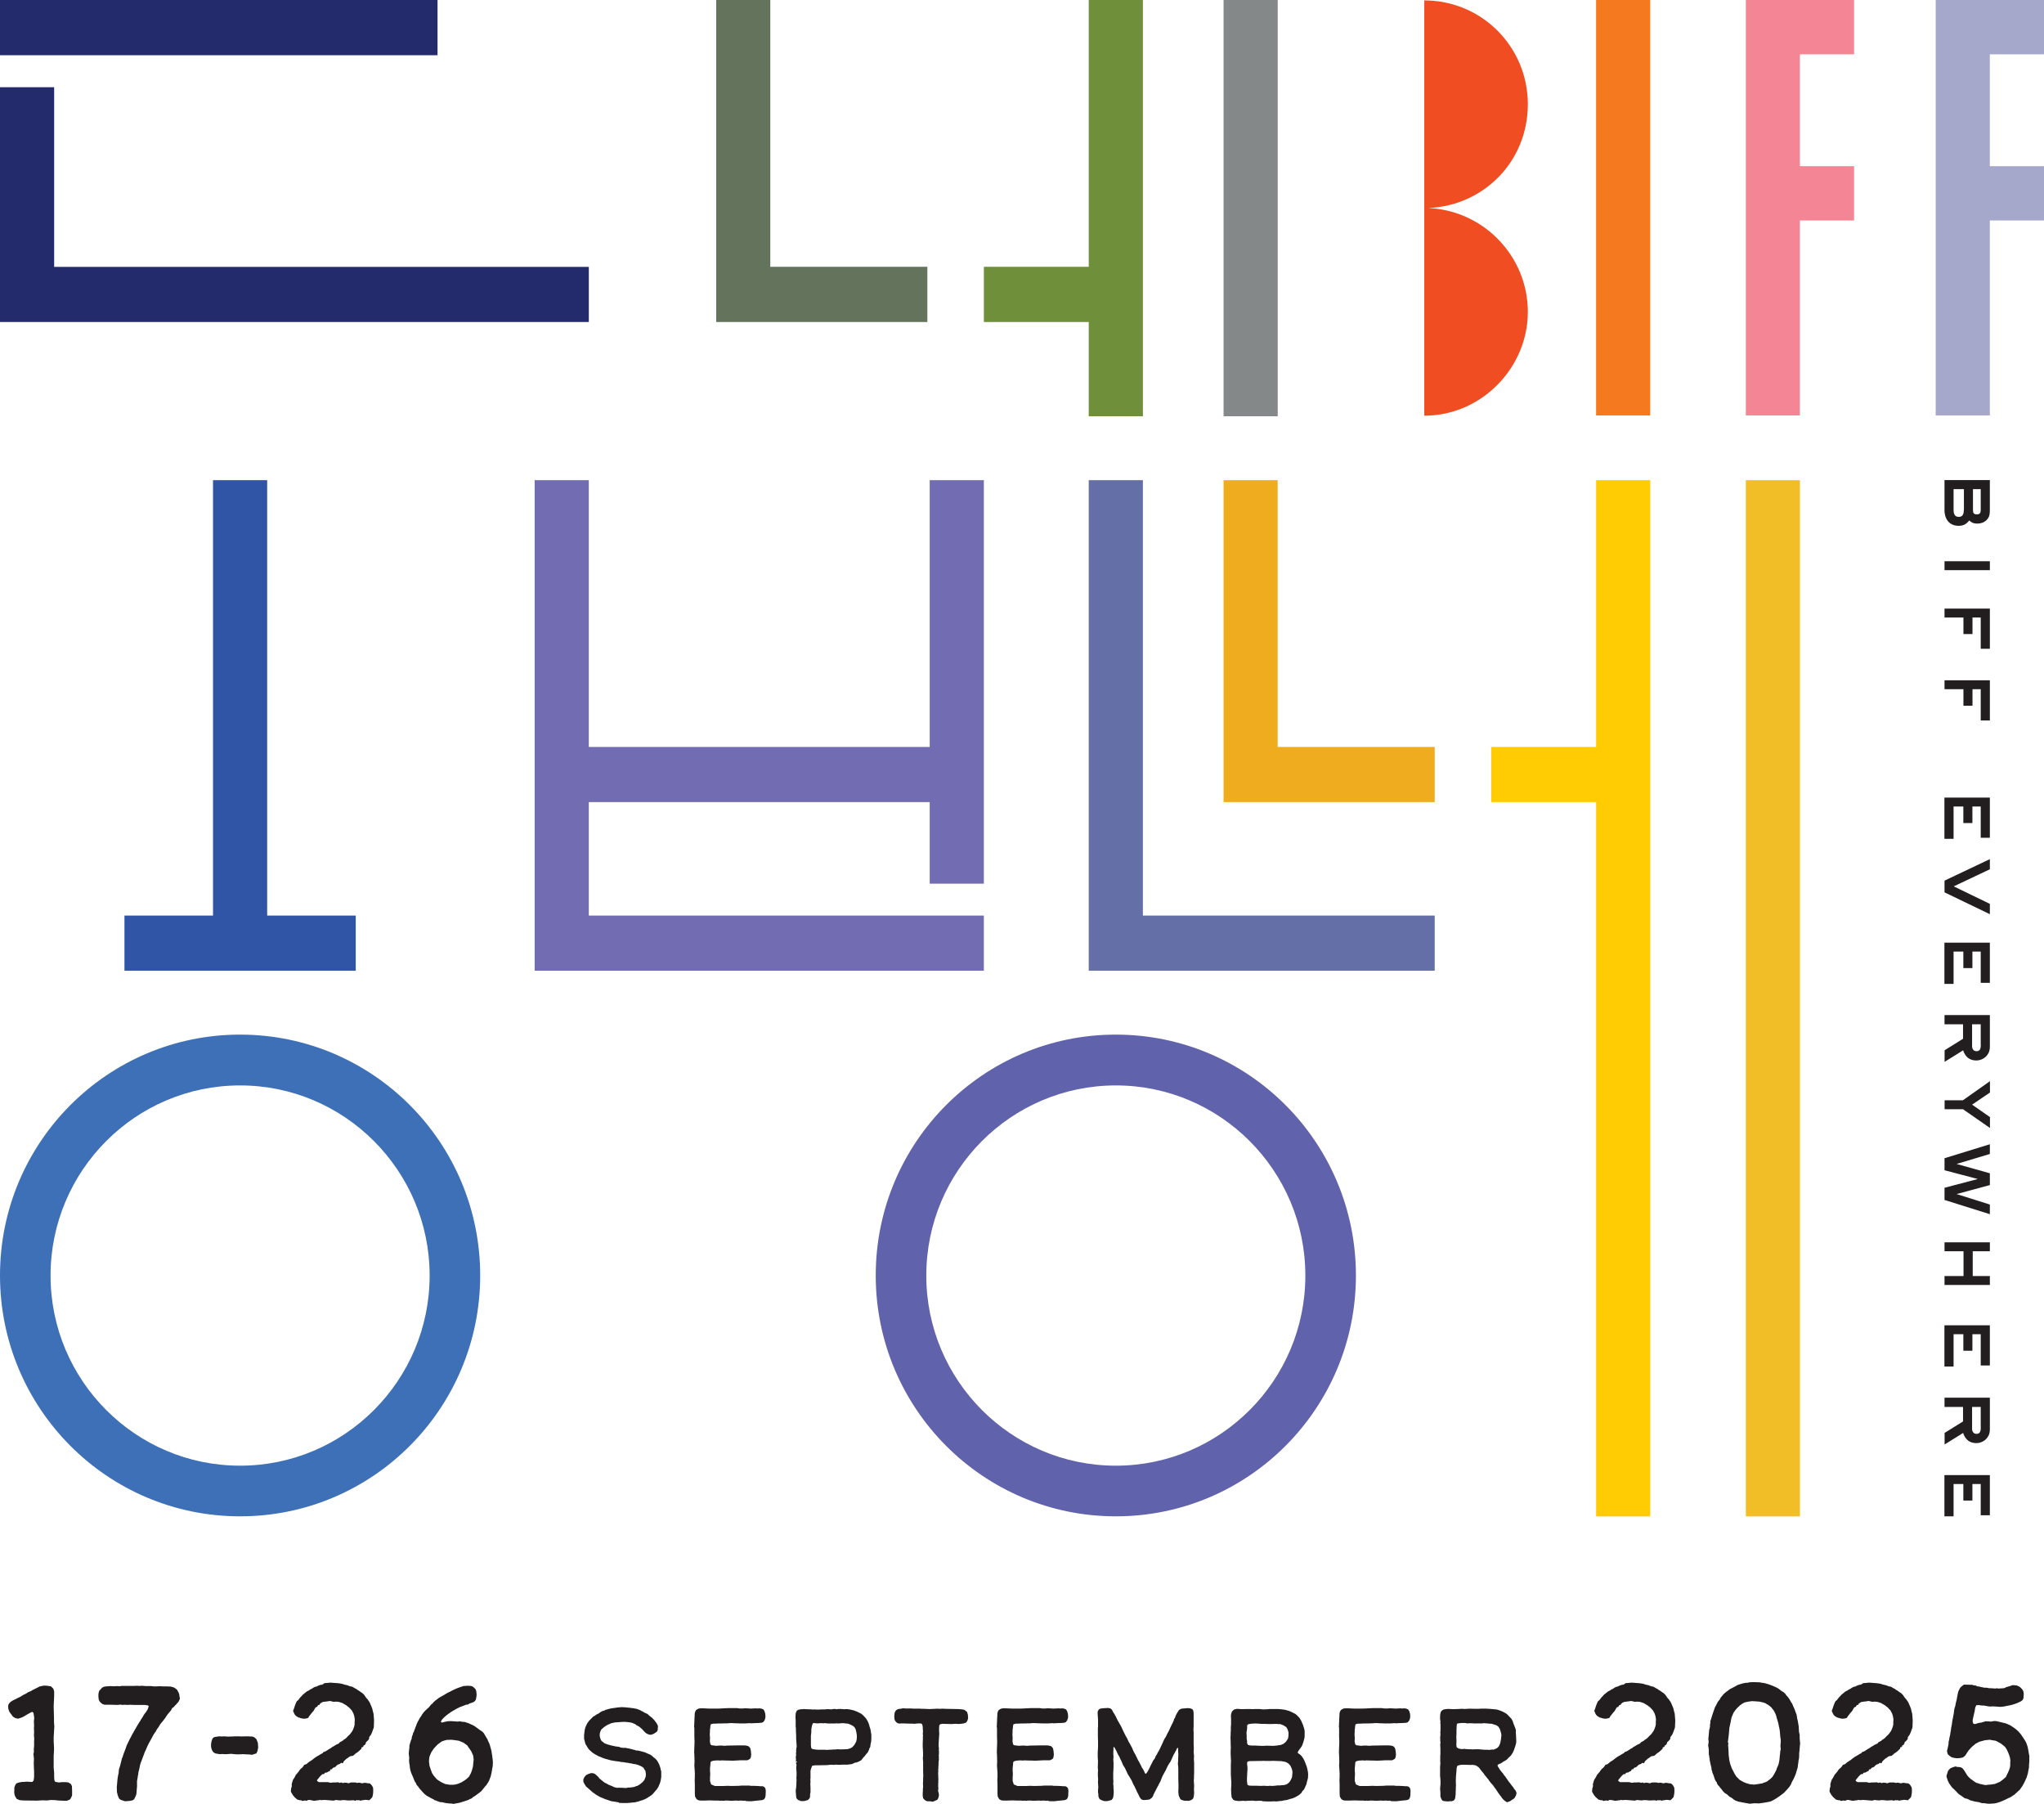
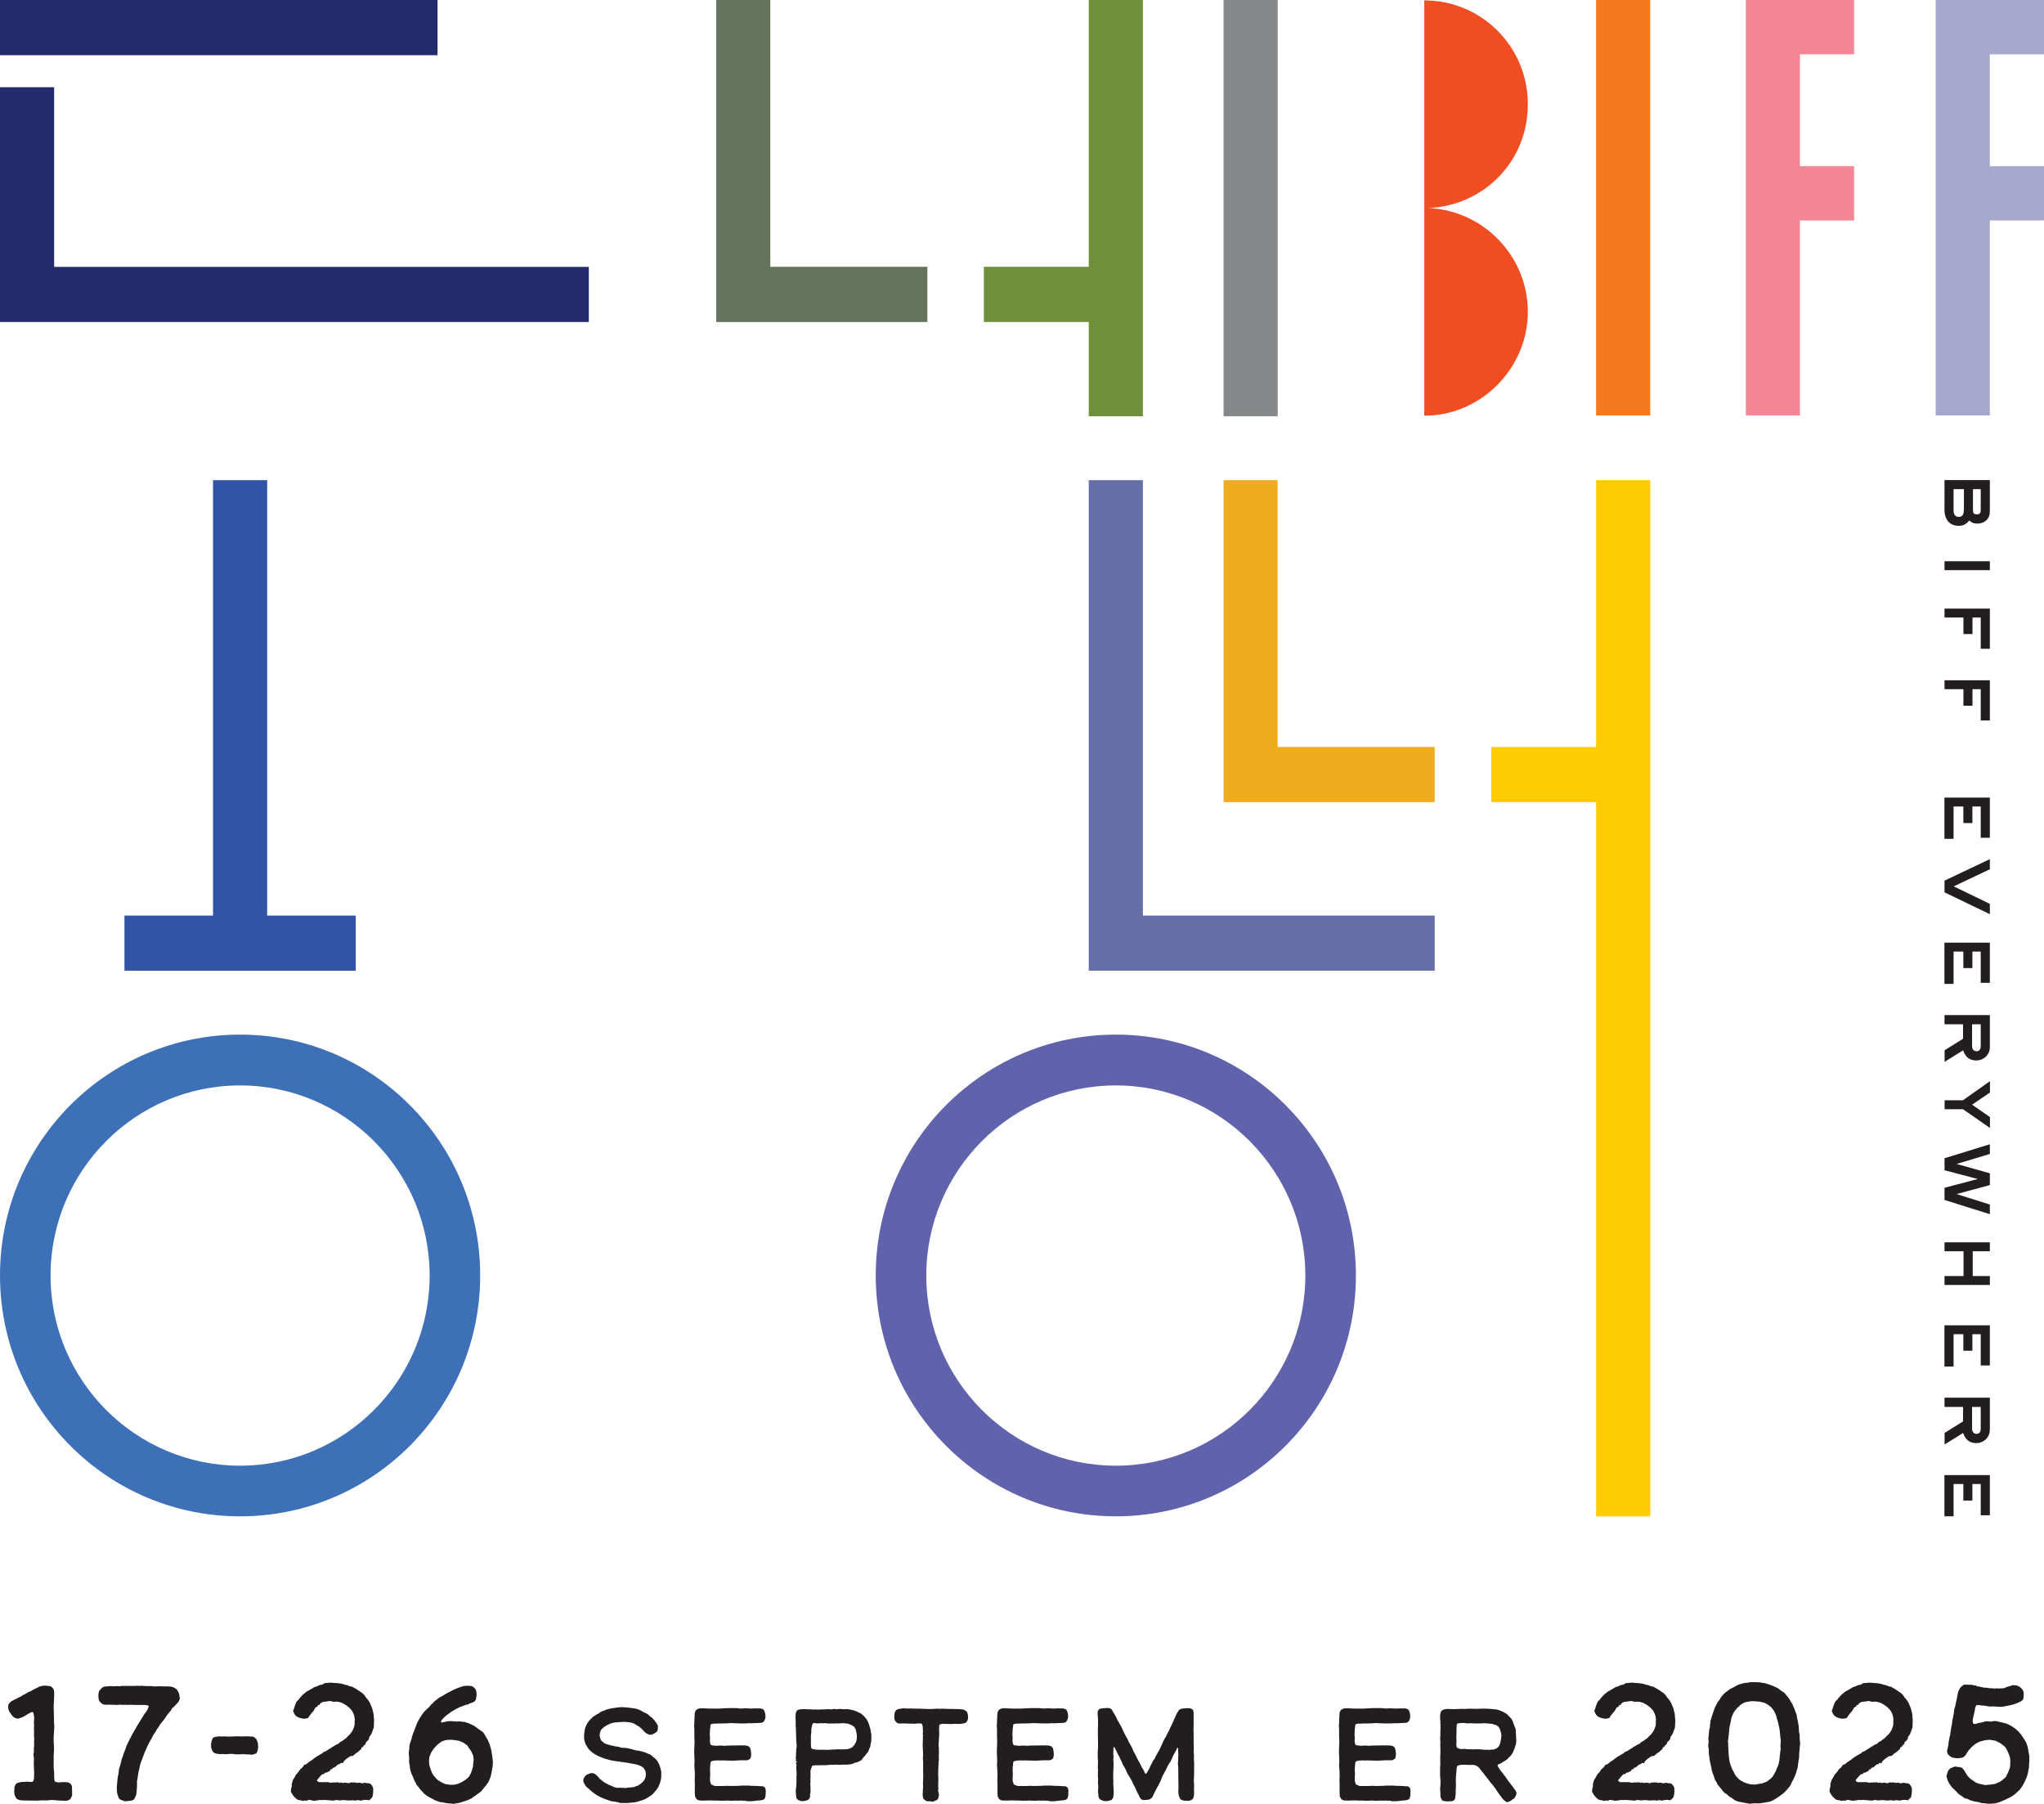
<svg xmlns="http://www.w3.org/2000/svg" width="136" height="120" viewBox="0 0 136 120" fill="none">
  <g clip-path="url(#clip0_35_40)">
    <g clip-path="url(#clip1_35_40)">
      <path d="M3.842 119.771L3.679 119.75L3.386 119.739L3.126 119.771L2.855 119.761L2.638 119.771L2.464 119.782L1.563 119.771L1.303 119.75L1.107 119.663L1.01 119.499L0.966 119.38L0.945 119.216L0.955 119.042V118.912L1.01 118.759L1.086 118.639L1.227 118.585L1.444 118.541L1.672 118.531L1.824 118.52L1.9 118.531H1.976L2.073 118.541L2.16 118.531L2.236 118.443L2.269 118.215V117.845L2.258 117.649L2.247 117.301L2.258 116.985L2.225 116.691L2.258 116.528L2.247 116.397L2.269 116.125V115.809L2.279 115.657L2.258 115.45L2.269 115.222L2.258 114.971L2.269 114.732L2.258 114.623V114.449L2.279 114.307L2.258 114.144L2.225 113.937L2.149 113.883H2.127L2.073 113.904L1.834 114.035L1.563 114.198L1.411 114.264L1.281 114.307L1.194 114.329L1.129 114.318L1.01 114.285L0.901 114.22L0.836 114.166L0.793 114.1L0.717 114.002L0.619 113.861L0.554 113.676L0.543 113.524L0.554 113.415L0.608 113.317L0.673 113.241L0.793 113.153L0.912 113.088L1.031 113.034L1.194 112.947L1.379 112.86L1.563 112.74L1.65 112.707L1.704 112.674L1.78 112.631L1.878 112.566L1.965 112.533L2.03 112.511L2.095 112.468L2.193 112.413L2.648 112.185L2.92 112.13L3.148 112.141L3.267 112.163L3.376 112.174L3.451 112.239L3.549 112.337L3.603 112.511V112.794L3.593 113.045L3.582 113.284L3.571 113.48L3.582 113.926L3.593 114.318V114.558L3.614 114.862L3.593 115.2L3.571 115.581V115.82L3.582 116.027L3.593 116.245V116.43L3.571 116.811V117.584L3.603 117.932V118.204L3.614 118.378L3.636 118.476L3.679 118.531L3.788 118.552L3.918 118.574L4.124 118.552H4.385L4.558 118.574L4.71 118.672L4.786 118.814L4.797 119.107V119.434L4.732 119.586L4.667 119.695L4.558 119.75L4.439 119.793H4.298L3.842 119.771Z" fill="#221E1F" />
      <path d="M8.249 119.804L8.01 119.717L7.912 119.63L7.836 119.434L7.782 119.216L7.771 118.89L7.815 118.378L7.858 118.095L7.891 117.954L7.912 117.703L7.988 117.475L8.108 116.996L8.162 116.865L8.227 116.658L8.346 116.354L8.433 116.103L8.65 115.657L8.694 115.581L8.77 115.428L8.911 115.178L8.998 115.026L9.117 114.819L9.269 114.568L9.334 114.471L9.388 114.373L9.497 114.209L9.605 114.024L9.703 113.904L9.822 113.719L9.898 113.502L9.844 113.447L9.768 113.436L9.627 113.415H8.922L8.65 113.404L8.498 113.415L8.303 113.404L8.129 113.415L8.021 113.393L7.945 113.404L7.782 113.415L7.467 113.404H6.957L6.827 113.36L6.697 113.262L6.621 113.175L6.567 113.055L6.545 112.816L6.556 112.642L6.588 112.522L6.61 112.468L6.664 112.413L6.729 112.337L6.805 112.261L6.914 112.206L7.044 112.185L7.218 112.174L7.337 112.163L7.543 112.174L7.804 112.163L7.967 112.174L8.086 112.152H8.943L9.095 112.141L9.269 112.152L9.453 112.141L9.703 112.163H10.083L10.235 112.185H10.376L10.56 112.174H10.669L10.897 112.185H11.146L11.364 112.196L11.526 112.239L11.624 112.283L11.787 112.413L11.884 112.598L11.917 112.674L11.939 112.816L11.971 113.001L11.884 113.197L11.732 113.371L11.646 113.458L11.548 113.567L11.45 113.632L11.396 113.752L11.255 113.926L11.179 114.013L11.103 114.111L10.984 114.296L10.843 114.481L10.669 114.688L10.539 114.906L10.452 115.015L10.365 115.178L10.213 115.396L10.094 115.624L9.985 115.82L9.888 115.994L9.79 116.201L9.703 116.408L9.638 116.539L9.562 116.745L9.443 117.061L9.367 117.257L9.323 117.399L9.291 117.562L9.258 117.714L9.215 117.877L9.193 118.041L9.171 118.139L9.16 118.237L9.117 118.476V118.846L9.095 119.086L9.084 119.249L9.063 119.39L8.998 119.543L8.932 119.673L8.867 119.739L8.781 119.771L8.596 119.804L8.422 119.815L8.346 119.826L8.249 119.804Z" fill="#221E1F" />
      <path d="M16.626 116.713L16.355 116.702L16.159 116.691L15.964 116.702H15.714L15.378 116.669L15.063 116.691H14.911L14.792 116.68L14.629 116.691L14.477 116.669L14.314 116.637L14.195 116.56L14.108 116.43L14.054 116.266L14.043 116.158V116.016L14.075 115.831L14.141 115.646L14.227 115.57L14.303 115.548L14.434 115.526L14.575 115.505L14.759 115.515L14.933 115.505L15.031 115.515H15.096L15.182 115.526L15.334 115.515H15.486L15.606 115.505H15.921L16.072 115.515L16.333 115.505H16.528L16.637 115.515H16.767L16.908 115.559L17.06 115.69L17.158 115.94L17.179 116.256L17.125 116.506L17.06 116.637L16.908 116.691L16.756 116.735L16.626 116.713Z" fill="#221E1F" />
      <path d="M20.024 119.75L19.959 119.761L19.883 119.739L19.797 119.717L19.775 119.706L19.699 119.641L19.59 119.543L19.482 119.412L19.406 119.282L19.352 119.184L19.362 119.064L19.373 118.955L19.406 118.868L19.417 118.77L19.406 118.737L19.417 118.65L19.46 118.509L19.493 118.4L19.558 118.302L19.612 118.215L19.688 118.062L19.786 117.954L19.883 117.834L19.938 117.747L20.003 117.671L20.111 117.584L20.198 117.475L20.231 117.409L20.404 117.344L20.459 117.29L20.567 117.203L20.741 117.094L20.893 116.974L21.045 116.865L21.197 116.778L21.359 116.68L21.479 116.615L21.522 116.549L21.598 116.528L21.696 116.484L21.793 116.419L21.913 116.343L22.032 116.277L22.108 116.212L22.195 116.169L22.369 116.06L22.52 115.994L22.564 115.962L22.596 115.907L22.716 115.842L22.814 115.788L22.846 115.744L22.911 115.711L23.041 115.613L23.161 115.483L23.28 115.374L23.378 115.243L23.454 115.134L23.519 114.982L23.573 114.83L23.595 114.71V114.568L23.606 114.373L23.573 114.166L23.519 113.992L23.41 113.785L23.226 113.589L23.031 113.436L22.77 113.284L22.52 113.208L22.347 113.197L22.195 113.208L22.054 113.175L21.945 113.153L21.815 113.175L21.642 113.197L21.544 113.208L21.479 113.219L21.37 113.273L21.273 113.36L21.262 113.415H21.197L21.142 113.458L21.11 113.534L21.001 113.578L20.925 113.698L20.86 113.817L20.752 113.937L20.632 114.09L20.556 114.187L20.513 114.275L20.415 114.307L20.296 114.329H20.166L20.014 114.296L19.84 114.242L19.688 114.144L19.612 114.057L19.558 113.948L19.514 113.85L19.503 113.796L19.547 113.698L19.623 113.458L19.71 113.241L19.764 113.153L19.829 113.11L19.905 113.012L19.97 112.925L20.014 112.881L20.155 112.729L20.393 112.533L20.578 112.435L20.632 112.391L20.73 112.348L20.882 112.25L20.98 112.206L21.055 112.196L21.186 112.13L21.305 112.087L21.435 112.065L21.5 112.032L21.587 111.967L21.75 111.956L21.967 111.934L22.162 111.945L22.282 111.956L22.466 111.967L22.629 111.989L22.759 112.011L22.922 112.065L23.117 112.108L23.28 112.174L23.443 112.206L23.606 112.304L23.714 112.359L23.779 112.413L23.877 112.468L23.997 112.555L24.127 112.642L24.235 112.751L24.322 112.881L24.387 112.968L24.452 113.034L24.593 113.241L24.702 113.491L24.767 113.654L24.8 113.796L24.821 113.883L24.854 114.002L24.865 114.144L24.886 114.405V114.568L24.876 114.743V114.862L24.854 114.971L24.81 115.08L24.778 115.178L24.735 115.287L24.691 115.385L24.637 115.461L24.593 115.515L24.561 115.57V115.657L24.528 115.722L24.485 115.766L24.431 115.831L24.355 115.886L24.344 115.951L24.29 116.06L24.203 116.114L24.181 116.125L24.17 116.158L24.192 116.169L24.17 116.19L24.127 116.223L24.105 116.234L24.083 116.223L24.051 116.256V116.332L23.997 116.375L23.91 116.462L23.834 116.528L23.747 116.593L23.671 116.637L23.617 116.691L23.486 116.8L23.421 116.811L23.334 116.822L23.259 116.854L23.172 116.92L23.041 117.007L22.89 117.148L22.846 117.213L22.835 117.257L22.792 117.301L22.727 117.268L22.683 117.279L22.629 117.322L22.607 117.344L22.564 117.355L22.477 117.388L22.38 117.464L22.325 117.529L22.271 117.562L22.184 117.584L22.119 117.638L22.086 117.703L22.032 117.692L21.978 117.714L21.956 117.736L21.989 117.758V117.769L21.934 117.812L21.837 117.856L21.75 117.91L21.674 117.921L21.609 117.932L21.576 118.008L21.522 118.019H21.457L21.414 118.052L21.305 118.16L21.186 118.302L21.099 118.411V118.476L21.218 118.552H21.815L22.011 118.596L22.13 118.574H22.303L22.51 118.563L22.564 118.585L22.607 118.607L22.651 118.585L22.705 118.574L22.748 118.585L22.814 118.618L22.922 118.585L23.063 118.596L23.193 118.629L23.28 118.596L23.356 118.574H23.638L23.779 118.607L23.866 118.585L23.964 118.596L24.073 118.629L24.159 118.618L24.257 118.596L24.376 118.607L24.463 118.629H24.55L24.626 118.65L24.735 118.759L24.821 118.912L24.832 119.042V119.195L24.821 119.325L24.8 119.434L24.789 119.499L24.756 119.575L24.659 119.673L24.561 119.761L24.452 119.739L24.3 119.728L24.17 119.75L24.073 119.761L24.007 119.782H23.953L23.899 119.75L23.801 119.761L23.703 119.75L23.649 119.793L23.552 119.761H23.389L23.269 119.771H23.15L22.955 119.75H22.759L22.651 119.771L22.586 119.761H22.51L22.39 119.739L22.293 119.75L22.206 119.782L21.652 119.739H21.511L21.403 119.75H21.349L21.273 119.728L21.207 119.761H21.11L21.077 119.771L20.893 119.793L20.621 119.739H20.502L20.448 119.771L20.393 119.793L20.285 119.771L20.111 119.804L20.024 119.75Z" fill="#221E1F" />
      <path d="M30.052 119.978L29.856 119.967L29.617 119.935L29.433 119.891L29.281 119.88L29.151 119.837L29.02 119.782L28.912 119.75L28.858 119.706L28.706 119.63L28.532 119.532L28.391 119.456L28.228 119.325L28.066 119.151L27.913 118.977L27.805 118.824L27.729 118.748L27.675 118.618L27.588 118.487L27.49 118.237L27.371 117.965L27.317 117.812L27.273 117.605L27.262 117.453L27.241 117.344L27.219 117.181V117.039L27.23 116.941L27.219 116.854L27.197 116.658L27.219 116.397L27.241 116.256V116.114L27.295 115.929L27.338 115.788L27.393 115.657L27.404 115.537L27.458 115.407L27.49 115.276L27.534 115.211L27.577 115.08L27.62 114.971L27.653 114.873L27.686 114.808L27.718 114.699L27.794 114.536L27.881 114.383L27.924 114.296L28.011 114.177L28.087 114.046L28.185 113.915L28.326 113.763L28.456 113.643L28.543 113.567L28.63 113.458L28.727 113.349L28.782 113.328L28.814 113.262L28.879 113.208L28.945 113.143L29.064 113.055L29.183 112.958L29.314 112.881L29.455 112.805L29.78 112.609L29.9 112.555L30.106 112.446L30.366 112.326L30.54 112.261L30.822 112.163L30.931 112.152L31.126 112.141L31.321 112.152L31.408 112.174L31.538 112.261L31.647 112.381L31.69 112.511L31.712 112.707L31.701 112.86L31.658 113.077L31.56 113.197L31.419 113.262L31.245 113.317L31.202 113.349L31.115 113.393L31.006 113.404L30.844 113.469L30.605 113.556L30.366 113.676L30.138 113.807L29.997 113.894L29.726 114.09L29.585 114.209L29.422 114.373L29.368 114.46L29.335 114.547L29.4 114.59L29.487 114.568L29.563 114.547L29.683 114.525L29.769 114.503L29.997 114.492L30.475 114.525L30.583 114.503L30.746 114.536L30.898 114.547L30.974 114.558L31.028 114.59L31.126 114.612L31.321 114.699L31.549 114.808L31.734 114.939L31.951 115.102L32.103 115.2L32.2 115.309L32.331 115.537L32.439 115.711L32.472 115.809L32.515 115.896L32.58 116.038L32.624 116.201L32.689 116.43L32.754 116.833L32.786 117.105L32.797 117.246L32.786 117.366V117.475L32.754 117.638L32.71 117.899L32.656 118.15L32.559 118.411L32.472 118.585L32.417 118.65L32.374 118.737L32.298 118.814L32.016 119.162L31.788 119.336L31.625 119.456L31.484 119.543L31.365 119.641L31.256 119.684L31.126 119.75L30.952 119.804L30.866 119.837L30.811 119.848L30.692 119.891L30.529 119.935L30.269 119.978L30.171 120L30.052 119.978ZM30.16 118.726L30.323 118.705L30.507 118.65L30.724 118.552L30.931 118.422L31.061 118.324L31.202 118.193L31.321 117.975L31.386 117.812L31.43 117.66L31.462 117.551L31.473 117.475L31.495 117.235L31.517 117.05L31.506 116.985L31.495 116.865L31.473 116.756L31.43 116.669L31.365 116.517L31.256 116.354L31.169 116.234L31.115 116.147L31.072 116.092L30.985 116.038L30.844 115.929L30.529 115.798L30.236 115.755L30.019 115.733L29.715 115.744L29.487 115.809L29.379 115.853L29.129 116.038L28.879 116.299L28.706 116.55L28.597 116.8L28.565 116.909L28.554 117.007L28.543 117.192L28.565 117.355L28.576 117.464L28.673 117.747L28.749 117.954L28.847 118.106L29.031 118.324L29.129 118.411L29.357 118.552L29.607 118.672L29.715 118.694L29.932 118.726H30.16Z" fill="#221E1F" />
      <path d="M41.169 119.897L41.056 119.88L40.909 119.853L40.676 119.82L40.415 119.733L40.242 119.673L39.911 119.532L39.677 119.401L39.574 119.325L39.428 119.222L39.183 119.004L38.993 118.841L38.89 118.677L38.815 118.531V118.356L38.89 118.209L38.988 118.09L39.135 118.014L39.221 117.986L39.308 117.954H39.422L39.536 117.981L39.623 118.035L39.829 118.226L39.862 118.286L39.894 118.318L40.144 118.52L40.247 118.596L40.345 118.639L40.518 118.737L40.708 118.808L40.849 118.879L40.969 118.912L41.056 118.928H41.126L41.197 118.917L41.273 118.933L41.327 118.922L41.457 118.933L41.663 118.944L41.794 118.912H41.924L42.027 118.895L42.141 118.884L42.239 118.857L42.309 118.824L42.423 118.792L42.569 118.705L42.759 118.547L42.879 118.4L42.906 118.329L42.96 118.199L42.976 118.035L42.949 117.818L42.803 117.584L42.629 117.48L42.532 117.437L42.401 117.393L42.282 117.36L42.152 117.344L42.021 117.311L41.902 117.295L41.788 117.268L41.669 117.257L41.484 117.224L41.3 117.208L41.202 117.181L41.017 117.164L40.67 117.105L40.551 117.077L40.448 117.045L40.274 117.001L40.1 116.941L39.981 116.887L39.84 116.833L39.65 116.735L39.509 116.647L39.477 116.631L39.379 116.555L39.265 116.452L39.205 116.397L39.151 116.326L39.08 116.223L39.037 116.147L38.95 116.005L38.863 115.668V115.417L38.88 115.271L38.907 115.069L38.939 114.939L38.972 114.851L39.015 114.764L39.048 114.688L39.108 114.59L39.205 114.46L39.477 114.187L39.563 114.144L39.683 114.057L39.829 113.986L39.943 113.899L40.041 113.845L40.117 113.812L40.193 113.801L40.28 113.747L40.594 113.66L40.757 113.632L40.958 113.605L41.056 113.589L41.169 113.578L41.359 113.562L41.533 113.572H41.609L41.669 113.583L41.973 113.611L42.027 113.627H42.097L42.184 113.643L42.26 113.66L42.363 113.676L42.591 113.763L42.678 113.817L42.754 113.85L42.868 113.921L43.085 114.019L43.204 114.133L43.394 114.28L43.557 114.454L43.704 114.661L43.779 114.808L43.763 115.069L43.747 115.124L43.714 115.183L43.644 115.243L43.486 115.341L43.324 115.401L43.183 115.39L43.042 115.33L42.955 115.271L42.857 115.173L42.711 115.015L42.591 114.911L42.515 114.851L42.369 114.775L42.271 114.699L42.07 114.612L41.929 114.579L41.696 114.552L41.538 114.541L41.305 114.552L41.099 114.568L40.925 114.579L40.665 114.634L40.415 114.748L40.312 114.808L40.171 114.906L39.997 115.064L39.943 115.194L39.911 115.298L39.9 115.456L39.932 115.613L39.986 115.755L40.03 115.815L40.1 115.869L40.22 115.967L40.404 116.038L40.676 116.114L40.839 116.147L40.942 116.174L41.039 116.185L41.153 116.201L41.229 116.218L41.327 116.261H41.386L41.473 116.272H41.647L41.75 116.299L41.897 116.326L42.07 116.37L42.157 116.397L42.244 116.408L42.276 116.435L42.504 116.462L42.906 116.566L43.096 116.653L43.28 116.729L43.427 116.843L43.481 116.898L43.6 116.985L43.731 117.132L43.785 117.235L43.839 117.333L43.872 117.393L43.888 117.464L43.942 117.605L43.959 117.725L43.969 117.758L43.986 117.774L43.997 117.894V118.215L43.964 118.416L43.931 118.558L43.888 118.677L43.845 118.765L43.828 118.824L43.769 118.928L43.693 119.042L43.622 119.118L43.562 119.195L43.519 119.238L43.459 119.314L43.383 119.39L43.28 119.461L43.134 119.559L43.047 119.614L42.987 119.646L42.901 119.69L42.814 119.722L42.754 119.75L42.635 119.782L42.461 119.842L42.233 119.897L42.027 119.913L41.897 119.929L41.723 119.94H41.386L41.18 119.929L41.169 119.897Z" fill="#221E1F" />
      <path d="M49.624 119.793L49.564 119.782L49.488 119.793L49.288 119.777L49.114 119.788L49 119.777L48.756 119.788H48.571L48.408 119.777H48.267L48.148 119.793L48.007 119.782L47.963 119.793L47.773 119.777H47.513L47.225 119.766L46.911 119.777H46.634L46.493 119.766L46.352 119.69L46.249 119.516L46.232 119.309V118.688L46.222 118.416L46.232 118.215V117.943L46.222 117.779L46.211 117.594L46.2 117.507V117.388L46.211 117.257V117.05L46.2 117.023L46.211 116.947L46.2 116.843V116.767L46.189 116.56L46.2 116.196L46.211 115.951V115.804L46.2 115.554V114.988L46.184 114.841L46.194 114.726V114.623L46.205 114.46V114.362L46.216 114.198L46.227 113.964L46.26 113.85L46.319 113.752L46.417 113.692L46.487 113.66L46.585 113.643H46.835L47.198 113.66H47.773L48.018 113.649L48.202 113.638L48.474 113.627H49.038L49.228 113.654H49.418L49.559 113.638L49.803 113.649L49.944 113.66L50.291 113.643L50.389 113.654L50.519 113.643L50.66 113.66L50.791 113.714L50.861 113.817L50.915 113.992L50.932 114.177L50.921 114.291L50.867 114.449L50.769 114.568L50.671 114.601L50.47 114.617L50.156 114.628L49.971 114.639L49.895 114.628L49.618 114.645H49.212L48.88 114.634L48.68 114.623H48.593L48.419 114.639L47.958 114.65H47.801L47.611 114.661H47.448L47.291 114.705L47.263 114.846L47.253 114.993L47.236 115.053V115.2L47.225 115.401L47.242 115.619L47.231 115.847L47.274 116.049L47.377 116.109H47.448L47.638 116.136L47.866 116.12H48.012L48.197 116.136L48.387 116.12L49.049 116.109H49.526L49.656 116.12L49.803 116.163L49.906 116.267L49.939 116.364L49.955 116.452L49.966 116.522L49.982 116.724L49.955 116.909L49.895 117.012L49.722 117.099H49.26L48.756 117.126L48.479 117.116H48.381L48.023 117.105L47.92 117.116L47.763 117.105L47.556 117.116L47.453 117.132L47.339 117.164L47.28 117.219L47.269 117.339L47.258 117.469L47.242 117.616V117.807L47.253 117.937V118.101L47.242 118.242V118.476L47.318 118.705L47.562 118.808H48.17L48.414 118.797L48.658 118.808L49.152 118.797L49.336 118.781H49.857L49.96 118.797H50.123L50.394 118.808L50.611 118.824H50.725L50.796 118.841L50.872 118.895L50.926 118.971L50.953 119.129L50.943 119.314V119.418L50.926 119.516L50.894 119.619L50.839 119.69L50.78 119.722L50.693 119.75L50.259 119.793L50.031 119.82H49.787L49.613 119.81L49.624 119.793Z" fill="#221E1F" />
      <path d="M53.239 119.782L53.12 119.75L53.049 119.69L52.989 119.614L52.973 119.494L52.962 119.374L52.946 119.184V119.097L52.973 118.906L52.989 118.688V118.585L53 118.427L52.989 118.264L53 118.117V117.888L52.989 117.758L52.978 117.6L52.989 117.469L53 117.409L52.973 117.333L52.957 117.262L52.989 117.235L53.033 117.219L53.022 117.175H53.006L52.962 117.186L52.946 117.143L52.957 117.116L52.973 117.083L52.957 117.023V116.936L52.946 116.892L52.962 116.816L52.973 116.702L52.957 116.642L52.973 116.566V116.403L52.989 116.283L53.006 116.223V116.125L52.995 115.967L52.984 115.82L52.973 115.662V115.461L52.957 115.129V114.966L52.941 114.862V114.438L52.93 114.253V114.149L52.946 113.959L53 113.828L53.033 113.796L53.093 113.741L53.168 113.73L53.266 113.703H53.396L53.472 113.687L53.57 113.698L54.02 113.714L54.075 113.725L54.189 113.714L54.346 113.725H54.503L54.634 113.714H54.921L54.981 113.698H55.111L55.274 113.709H55.35L55.426 113.692L55.513 113.681L55.61 113.692L55.697 113.709L55.773 113.681L55.833 113.692H55.865L55.909 113.676L55.985 113.692L56.175 113.703L56.332 113.692L56.43 113.703L56.549 113.719L56.69 113.752L56.809 113.779L56.994 113.85L57.141 113.921L57.298 113.997L57.461 114.139L57.58 114.269L57.64 114.345L57.71 114.46L57.77 114.579L57.813 114.694L57.846 114.792L57.857 114.862L57.9 114.977L57.933 115.134L57.949 115.254L57.976 115.374V115.662L57.965 115.853L57.922 116.038L57.906 116.201L57.835 116.332L57.819 116.403L57.775 116.49L57.743 116.566L57.656 116.664L57.558 116.784L57.515 116.843L57.439 116.92L57.352 117.034L57.292 117.105L57.222 117.137L57.168 117.17L57.097 117.203L57.01 117.235L56.853 117.268L56.793 117.301L56.696 117.344L56.62 117.36L56.522 117.371L56.408 117.388H56.028L55.941 117.399H55.768L55.621 117.388L55.475 117.404L55.274 117.393L55.024 117.42L54.46 117.431H54.243L54.042 117.458L53.982 117.605L53.928 117.79V118.297L53.917 118.384L53.928 118.498L53.917 118.688L53.928 118.933V119.238L53.901 119.341V119.488L53.89 119.565L53.847 119.652L53.744 119.75L53.624 119.777L53.548 119.804L53.407 119.815L53.217 119.804L53.239 119.782ZM55.193 116.397L55.42 116.386L55.48 116.375L55.534 116.386L55.605 116.375L55.735 116.364L55.936 116.375L56.386 116.359L56.571 116.305L56.701 116.234L56.847 116.076L56.967 115.858L56.999 115.711L57.01 115.597V115.423L56.978 115.232L56.934 115.042L56.864 114.911L56.804 114.851L56.701 114.781L56.451 114.666L56.202 114.639L56.072 114.628L55.909 114.639L55.795 114.65L55.675 114.639L55.578 114.65H55.089L54.986 114.639L54.932 114.628H54.878L54.764 114.639L54.617 114.628L54.4 114.645L54.199 114.628L54.145 114.617L54.086 114.645L54.042 114.743L54.01 114.873L53.982 115.047V115.222L53.971 115.336L53.955 115.456V116.098L53.971 116.256L53.999 116.31L54.042 116.343L54.156 116.37L54.297 116.386L54.444 116.397H54.878L55.019 116.408L55.203 116.392L55.193 116.397Z" fill="#221E1F" />
      <path d="M61.877 119.826H61.73L61.643 119.81L61.524 119.739L61.481 119.684L61.426 119.63L61.394 119.467V119.282L61.405 119.151V119.02L61.421 118.857L61.41 118.639L61.421 118.476V118.291L61.432 118.144L61.421 117.807V117.197L61.405 116.99V116.92L61.416 116.822V116.593L61.405 116.359L61.394 116.212V115.978L61.405 115.7V115.515L61.416 115.445L61.399 115.358L61.41 115.216V115.102L61.399 115.031V114.933L61.383 114.786L61.34 114.683L61.307 114.656L61.123 114.645L60.916 114.661L60.846 114.672L60.732 114.661H60.574L60.021 114.645L59.836 114.656L59.717 114.628L59.641 114.568L59.571 114.492L59.516 114.373L59.5 114.166L59.527 113.932L59.603 113.785L59.706 113.714L59.809 113.681L59.929 113.67L60.07 113.643H60.173L60.243 113.654H60.678L60.721 113.665H61.226L61.34 113.676H61.54L61.73 113.687H61.964L62.17 113.676L62.333 113.665L62.506 113.676L62.712 113.665L62.94 113.676L63.776 113.692L63.982 113.709L64.156 113.736L64.346 113.883L64.405 114.09V114.204L64.416 114.28L64.389 114.4L64.362 114.471L64.329 114.525L64.27 114.596L64.107 114.65L63.836 114.683L63.543 114.672L63.315 114.688L62.691 114.672L62.55 114.705L62.495 114.781L62.484 114.966V115.167L62.495 115.33L62.484 115.505L62.474 115.652L62.463 115.837L62.452 116.043V116.13L62.463 116.234L62.474 116.332L62.463 116.392L62.474 116.506V116.696L62.457 116.784L62.474 116.854L62.463 116.952L62.474 117.05L62.457 117.148L62.447 117.279V117.399L62.436 117.54V117.66L62.419 117.747L62.436 117.801L62.419 117.932L62.43 118.166V118.297L62.441 118.373L62.425 118.471L62.436 118.547L62.425 118.623V118.841L62.436 118.982L62.419 119.097V119.173L62.447 119.233L62.463 119.32L62.474 119.418L62.457 119.521L62.425 119.624L62.37 119.722L62.311 119.75L62.154 119.82L62.056 119.853L61.882 119.826H61.877Z" fill="#221E1F" />
      <path d="M69.761 119.793L69.701 119.782L69.625 119.793L69.424 119.777L69.251 119.788L69.137 119.777L68.892 119.788H68.708L68.545 119.777H68.404L68.285 119.793L68.144 119.782L68.1 119.793L67.91 119.777H67.65L67.362 119.766L67.047 119.777H66.771L66.63 119.766L66.489 119.69L66.385 119.516L66.369 119.309V118.688L66.358 118.416L66.369 118.215V117.943L66.358 117.779L66.347 117.594L66.337 117.507V117.388L66.347 117.257V117.05L66.337 117.023L66.347 116.947L66.337 116.843V116.767L66.326 116.56L66.337 116.196L66.347 115.951V115.804L66.337 115.554V114.988L66.32 114.841L66.331 114.726V114.623L66.342 114.46V114.362L66.353 114.198L66.364 113.964L66.396 113.85L66.456 113.752L66.554 113.692L66.624 113.66L66.722 113.643H66.972L67.335 113.66H67.91L68.154 113.649L68.339 113.638L68.61 113.627H69.175L69.365 113.654H69.554L69.695 113.638L69.94 113.649L70.081 113.66L70.428 113.643L70.526 113.654L70.656 113.643L70.797 113.66L70.927 113.714L70.998 113.817L71.052 113.992L71.068 114.177L71.058 114.291L71.003 114.449L70.906 114.568L70.808 114.601L70.607 114.617L70.292 114.628L70.108 114.639L70.032 114.628L69.755 114.645H69.348L69.017 114.634L68.816 114.623H68.73L68.556 114.639L68.095 114.65H67.937L67.747 114.661H67.585L67.427 114.705L67.4 114.846L67.389 114.993L67.373 115.053V115.2L67.362 115.401L67.378 115.619L67.368 115.847L67.411 116.049L67.514 116.109H67.585L67.775 116.136L68.002 116.12H68.149L68.334 116.136L68.523 116.12L69.185 116.109H69.663L69.793 116.12L69.94 116.163L70.043 116.267L70.075 116.364L70.092 116.452L70.103 116.522L70.119 116.724L70.092 116.909L70.032 117.012L69.858 117.099H69.397L68.892 117.126L68.616 117.116H68.518L68.16 117.105L68.057 117.116L67.899 117.105L67.693 117.116L67.59 117.132L67.476 117.164L67.416 117.219L67.406 117.339L67.395 117.469L67.378 117.616V117.807L67.389 117.937V118.101L67.378 118.242V118.476L67.454 118.705L67.699 118.808H68.306L68.55 118.797L68.795 118.808L69.288 118.797L69.473 118.781H69.994L70.097 118.797H70.26L70.531 118.808L70.748 118.824H70.862L70.933 118.841L71.009 118.895L71.063 118.971L71.09 119.129L71.079 119.314V119.418L71.063 119.516L71.03 119.619L70.976 119.69L70.916 119.722L70.83 119.75L70.395 119.793L70.168 119.82H69.923L69.75 119.81L69.761 119.793Z" fill="#221E1F" />
      <path d="M73.337 119.771L73.163 119.684L73.088 119.521L73.077 119.331L73.06 119.233V119.058L73.077 118.901L73.066 118.726L73.055 118.536L73.066 118.373L73.049 118.144V117.91L73.06 117.79L73.044 117.556L73.055 117.262V117.121L73.039 116.876V116.544L73.049 116.43L73.06 116.185V115.847L73.049 115.499V114.977L73.06 114.862V114.416L73.049 114.215L73.033 114.041V113.894L73.049 113.823L73.109 113.725L73.18 113.67L73.343 113.643L73.516 113.627H73.576L73.706 113.616L73.863 113.643L73.934 113.687L73.994 113.747L74.053 113.877L74.151 114.024L74.254 114.215L74.352 114.422L74.509 114.694L74.623 114.9L74.726 115.129L74.889 115.461L74.992 115.635L75.09 115.853L75.188 116.016L75.231 116.103L75.274 116.179L75.329 116.283L75.415 116.49L75.535 116.707L75.622 116.881L75.676 116.996L75.719 117.083L75.779 117.186L75.877 117.371L75.974 117.573L76.061 117.703L76.137 117.85L76.18 117.965L76.235 117.992L76.278 117.965L76.338 117.877L76.397 117.779L76.457 117.665L76.56 117.447L76.658 117.257L76.712 117.143L76.783 117.039L76.837 116.979L76.864 116.909L76.891 116.833L76.978 116.702L77.038 116.571L77.092 116.495L77.168 116.348L77.255 116.163L77.331 116L77.407 115.826L77.483 115.668L77.57 115.537L77.667 115.33L77.781 115.124L77.884 114.89L78.015 114.628L78.091 114.465L78.118 114.367L78.188 114.247L78.221 114.144L78.308 113.97L78.438 113.763L78.541 113.692L78.644 113.66L79.035 113.627L79.192 113.643L79.333 113.698L79.387 113.774L79.404 113.834L79.42 113.975V114.857L79.409 115.042L79.42 115.243V116.027L79.431 116.245V116.364L79.42 116.549L79.447 116.811L79.436 117.018L79.453 117.29V117.954L79.442 118.171V118.313L79.431 118.427L79.442 118.618L79.453 118.792L79.442 119.02L79.453 119.282L79.436 119.472L79.393 119.63L79.339 119.69L79.252 119.744L79.181 119.771L79.078 119.799L78.932 119.788H78.818L78.731 119.771L78.644 119.744L78.541 119.69L78.427 119.445L78.4 119.173L78.411 118.988V118.699L78.4 118.335V117.611L78.373 117.322L78.389 117.132V116.99L78.4 116.8V116.637L78.389 116.539V116.31L78.378 116.283L78.351 116.266L78.335 116.283L78.291 116.343L78.264 116.419L78.204 116.522L78.161 116.609L78.107 116.696L78.047 116.816L77.971 116.99L77.884 117.181L77.787 117.322L77.7 117.469L77.624 117.627L77.564 117.758L77.466 117.932L77.336 118.177L77.277 118.324L77.217 118.487L77.103 118.694L77.059 118.797L77.016 118.857L76.984 118.933L76.94 119.004L76.908 119.075L76.81 119.26L76.734 119.423L76.718 119.478L76.642 119.592L76.484 119.706L76.37 119.722L76.267 119.733L76.148 119.744L76.028 119.733L75.931 119.69L75.833 119.559L75.73 119.341L75.659 119.211L75.589 119.053L75.491 118.846L75.404 118.688L75.35 118.569L75.318 118.492L75.274 118.405L75.09 118.101L75.046 118.041L74.96 117.85L74.873 117.665L74.829 117.578L74.732 117.431L74.629 117.186L74.542 117.012L74.482 116.871L74.379 116.696L74.276 116.468L74.173 116.277L74.113 116.207L74.086 116.234V116.364L74.075 116.566V116.713L74.086 116.784V116.898L74.075 117.028L74.091 117.279V117.453L74.081 117.785L74.07 117.926V118.302L74.081 118.509L74.07 118.656L74.086 118.814V118.933L74.102 119.124V119.282L74.075 119.527L74.048 119.624L73.961 119.739L73.674 119.815H73.484L73.337 119.771Z" fill="#221E1F" />
-       <path d="M83.989 119.799L83.772 119.788L83.609 119.799H83.496L83.354 119.782L82.991 119.793L82.893 119.804L82.703 119.793L82.399 119.81L82.21 119.782L82.123 119.766L82.047 119.712L81.949 119.565L81.922 119.314L81.911 119.037L81.927 118.743V118.541L81.911 118.307L81.895 118.014V117.42L81.906 117.132L81.895 116.941L81.884 116.68V116.43L81.895 116.267L81.884 116.022V115.875L81.873 115.597L81.884 115.39V115.276L81.895 115.113V114.884L81.911 114.699V114.334L81.9 114.144L81.916 114.013L81.971 113.85L82.117 113.719L82.307 113.676L82.492 113.687L82.611 113.698L82.958 113.687H83.175L83.382 113.698L83.485 113.687H83.816L83.919 113.703L84.065 113.714L84.337 113.703L84.478 113.687H85.053L85.454 113.73L85.682 113.79L85.796 113.823L86.187 114.013L86.29 114.1L86.388 114.198L86.475 114.296L86.572 114.46L86.692 114.732L86.778 115.004L86.806 115.145V115.483L86.795 115.613L86.724 115.875L86.637 116.125L86.54 116.272L86.409 116.446L86.339 116.577L86.371 116.631L86.518 116.729L86.637 116.86L86.757 117.05L86.854 117.279L86.952 117.54L86.996 117.725L87.028 117.888L87.039 118.046L87.028 118.28L86.957 118.541L86.925 118.688L86.854 118.846L86.768 119.037L86.665 119.14L86.578 119.282L86.404 119.429L86.171 119.559L85.986 119.635L85.856 119.668L85.628 119.739L85.4 119.771L85.286 119.799L85.156 119.81L85.069 119.82L84.923 119.837L84.765 119.826L84.537 119.837H84.309L83.973 119.82L83.989 119.799ZM84.239 116.125L84.613 116.136H84.754L84.928 116.12L85.221 116.076L85.378 116.016L85.541 115.886L85.628 115.771L85.704 115.641L85.731 115.456V115.238L85.688 115.096L85.644 114.982L85.568 114.879L85.378 114.764L85.172 114.688H85.026L84.923 114.677L84.478 114.688L84.141 114.677H83.924L83.761 114.661L83.517 114.65L83.24 114.666L83.083 114.694L83.013 114.721L82.98 114.792V114.933L82.969 115.064L82.937 115.238L82.948 115.445V115.662L82.975 115.82V115.94L83.002 116.016L83.034 116.071L83.11 116.098L83.181 116.109L83.354 116.12H83.544L83.729 116.13L84 116.141L84.25 116.13L84.239 116.125ZM84.57 118.808L84.776 118.797L85.004 118.77H85.15L85.313 118.754L85.46 118.743L85.601 118.699L85.688 118.645L85.802 118.541L85.888 118.4L85.921 118.329L85.965 118.231L85.981 118.084L85.997 117.91L85.981 117.769L85.937 117.627L85.861 117.464L85.775 117.36L85.704 117.301L85.633 117.257L85.59 117.23L85.492 117.197L85.232 117.154L84.912 117.143L84.678 117.132L84.575 117.143H84.185L84.071 117.132L83.941 117.143H83.767L83.126 117.154L83.007 117.186L82.975 117.273L82.985 117.42L83.002 117.551V117.714L82.985 117.975L82.969 118.307V118.498L83.002 118.732L83.072 118.765L83.116 118.781L83.3 118.792H83.62L83.892 118.803L84.098 118.792L84.326 118.808L84.575 118.792L84.57 118.808Z" fill="#221E1F" />
      <path d="M92.524 119.793L92.465 119.782L92.389 119.793L92.188 119.777L92.014 119.788L91.9 119.777L91.656 119.788H91.472L91.309 119.777H91.168L91.048 119.793L90.907 119.782L90.864 119.793L90.674 119.777H90.413L90.126 119.766L89.811 119.777H89.534L89.393 119.766L89.252 119.69L89.149 119.516L89.133 119.309V118.688L89.122 118.416L89.133 118.215V117.943L89.122 117.779L89.111 117.594L89.1 117.507V117.388L89.111 117.257V117.05L89.1 117.023L89.111 116.947L89.1 116.843V116.767L89.089 116.56L89.1 116.196L89.111 115.951V115.804L89.1 115.554V114.988L89.084 114.841L89.095 114.726V114.623L89.106 114.46V114.362L89.117 114.198L89.127 113.964L89.16 113.85L89.22 113.752L89.317 113.692L89.388 113.66L89.486 113.643H89.735L90.099 113.66H90.674L90.918 113.649L91.103 113.638L91.374 113.627H91.938L92.128 113.654H92.318L92.459 113.638L92.703 113.649L92.844 113.66L93.192 113.643L93.289 113.654L93.42 113.643L93.561 113.66L93.691 113.714L93.761 113.817L93.816 113.992L93.832 114.177L93.821 114.291L93.767 114.449L93.669 114.568L93.572 114.601L93.371 114.617L93.056 114.628L92.872 114.639L92.796 114.628L92.519 114.645H92.112L91.781 114.634L91.58 114.623H91.493L91.32 114.639L90.858 114.65H90.701L90.511 114.661H90.348L90.191 114.705L90.164 114.846L90.153 114.993L90.137 115.053V115.2L90.126 115.401L90.142 115.619L90.131 115.847L90.175 116.049L90.278 116.109H90.348L90.538 116.136L90.766 116.12H90.913L91.097 116.136L91.287 116.12L91.949 116.109H92.427L92.557 116.12L92.703 116.163L92.806 116.267L92.839 116.364L92.855 116.452L92.866 116.522L92.882 116.724L92.855 116.909L92.796 117.012L92.622 117.099H92.161L91.656 117.126L91.379 117.116H91.282L90.924 117.105L90.82 117.116L90.663 117.105L90.457 117.116L90.354 117.132L90.24 117.164L90.18 117.219L90.169 117.339L90.158 117.469L90.142 117.616V117.807L90.153 117.937V118.101L90.142 118.242V118.476L90.218 118.705L90.462 118.808H91.07L91.314 118.797L91.558 118.808L92.052 118.797L92.237 118.781H92.758L92.861 118.797H93.023L93.295 118.808L93.512 118.824H93.626L93.696 118.841L93.772 118.895L93.827 118.971L93.854 119.129L93.843 119.314V119.418L93.827 119.516L93.794 119.619L93.74 119.69L93.68 119.722L93.593 119.75L93.159 119.793L92.931 119.82H92.687L92.513 119.81L92.524 119.793Z" fill="#221E1F" />
      <path d="M100.214 119.853L100.127 119.799L100.056 119.739L99.959 119.635L99.856 119.488L99.785 119.401L99.715 119.303L99.644 119.2L99.568 119.086L99.514 118.999L99.443 118.912L99.346 118.77L99.204 118.612L99.107 118.492L99.031 118.378L98.917 118.237L98.787 118.079L98.683 117.932L98.542 117.769L98.456 117.649L98.401 117.578L98.342 117.535L98.255 117.475L98.168 117.431L98.07 117.415L97.956 117.399L97.88 117.409L97.343 117.393L97.137 117.409L96.963 117.469L96.92 117.611L96.904 117.845L96.887 118.046L96.876 118.15L96.866 118.378V118.552L96.876 118.797L96.866 118.868V119.031L96.855 119.178V119.363L96.838 119.483L96.822 119.624L96.779 119.712L96.735 119.766L96.681 119.793L96.594 119.82H96.491L96.334 119.837L96.144 119.82L96.046 119.804L95.959 119.771L95.883 119.63L95.84 119.51V119.303L95.829 119.097L95.818 119.009L95.846 118.672V118.465L95.835 118.291L95.818 118.15V117.556L95.829 117.393L95.84 117.29L95.829 117.219V116.816L95.84 116.653V116.315L95.829 116.13V116.011L95.846 115.924L95.829 115.82V115.646L95.818 115.586L95.829 115.532L95.84 115.445V115.287L95.829 115.254L95.846 115.124V114.705L95.829 114.617L95.846 114.53L95.818 114.367V114.209L95.829 114.035L95.862 113.888L95.916 113.812L95.97 113.768L96.068 113.714L96.318 113.681L96.697 113.698L97.001 113.687L97.202 113.676H97.343L97.441 113.687L97.587 113.676L97.788 113.665L98.233 113.676H98.347L98.51 113.665H98.911L99.112 113.676L99.579 113.719L99.682 113.747L99.839 113.801L100.04 113.888L100.257 114.019L100.376 114.139L100.447 114.215L100.577 114.356L100.653 114.503L100.697 114.645L100.756 114.792L100.8 114.911L100.832 114.982L100.849 115.058L100.865 115.129L100.854 115.232L100.865 115.347L100.876 115.554L100.887 115.826L100.876 115.956L100.859 116.027L100.832 116.125L100.8 116.223L100.74 116.397L100.653 116.598L100.599 116.675L100.545 116.762L100.447 116.865L100.36 116.941L100.273 117.039L100.127 117.137L100.024 117.192L99.877 117.295L99.693 117.371L99.638 117.426L99.649 117.469L99.66 117.502L99.715 117.589L99.812 117.747L99.931 117.894L100.018 117.997L100.062 118.073L100.132 118.15L100.393 118.525L100.49 118.645L100.594 118.786L100.68 118.89L100.751 119.004L100.849 119.124L100.908 119.282L100.892 119.341L100.859 119.456L100.756 119.63L100.637 119.706L100.49 119.81L100.301 119.886L100.214 119.869V119.853ZM99.042 116.413L99.118 116.403L99.215 116.392L99.286 116.381L99.373 116.392L99.449 116.359L99.508 116.332L99.584 116.305L99.638 116.261L99.698 116.201L99.752 116.13L99.823 115.945L99.856 115.76L99.872 115.684L99.883 115.554L99.899 115.45L99.883 115.32L99.839 115.162L99.796 115.02L99.693 114.857L99.546 114.759L99.427 114.726L99.264 114.672L99.101 114.661L98.971 114.65L98.895 114.639H98.819L98.721 114.628L98.618 114.645H98.038L97.918 114.634H97.777L97.62 114.645L97.49 114.617H97.218L97.012 114.645L96.958 114.661L96.931 114.721L96.92 114.835L96.909 115.064V115.341L96.898 115.543L96.909 115.82L96.898 116.081L96.925 116.239L97.056 116.315L97.169 116.343L97.284 116.354L97.441 116.337L97.538 116.354L97.728 116.364H97.913L97.967 116.375L98.157 116.364H98.39L98.754 116.397H99.047L99.042 116.413Z" fill="#221E1F" />
      <path d="M106.601 119.75L106.535 119.761L106.46 119.739L106.373 119.717L106.351 119.706L106.275 119.641L106.166 119.543L106.058 119.412L105.982 119.282L105.928 119.184L105.939 119.064L105.949 118.955L105.982 118.868L105.993 118.77L105.982 118.737L105.993 118.65L106.036 118.509L106.069 118.4L106.134 118.302L106.188 118.215L106.264 118.062L106.362 117.954L106.46 117.834L106.514 117.747L106.579 117.671L106.687 117.584L106.774 117.475L106.807 117.409L106.98 117.344L107.035 117.29L107.143 117.203L107.317 117.094L107.469 116.974L107.621 116.865L107.773 116.778L107.935 116.68L108.055 116.615L108.098 116.549L108.174 116.528L108.272 116.484L108.37 116.419L108.489 116.343L108.608 116.277L108.684 116.212L108.771 116.169L108.945 116.06L109.097 115.994L109.14 115.962L109.173 115.907L109.292 115.842L109.39 115.788L109.422 115.744L109.487 115.711L109.618 115.613L109.737 115.483L109.856 115.374L109.954 115.243L110.03 115.134L110.095 114.982L110.149 114.83L110.171 114.71V114.568L110.182 114.373L110.149 114.166L110.095 113.992L109.987 113.785L109.802 113.589L109.607 113.436L109.346 113.284L109.097 113.208L108.923 113.197L108.771 113.208L108.63 113.175L108.522 113.153L108.391 113.175L108.218 113.197L108.12 113.208L108.055 113.219L107.946 113.273L107.849 113.36L107.838 113.415H107.773L107.718 113.458L107.686 113.534L107.577 113.578L107.501 113.698L107.436 113.817L107.328 113.937L107.208 114.09L107.132 114.187L107.089 114.275L106.991 114.307L106.872 114.329H106.742L106.59 114.296L106.416 114.242L106.264 114.144L106.188 114.057L106.134 113.948L106.091 113.85L106.08 113.796L106.123 113.698L106.199 113.458L106.286 113.241L106.34 113.153L106.405 113.11L106.481 113.012L106.546 112.925L106.59 112.881L106.731 112.729L106.97 112.533L107.154 112.435L107.208 112.391L107.306 112.348L107.458 112.25L107.556 112.206L107.632 112.196L107.762 112.13L107.881 112.087L108.011 112.065L108.077 112.032L108.163 111.967L108.326 111.956L108.543 111.934L108.739 111.945L108.858 111.956L109.042 111.967L109.205 111.989L109.335 112.011L109.498 112.065L109.694 112.108L109.856 112.174L110.019 112.206L110.182 112.304L110.29 112.359L110.356 112.413L110.453 112.468L110.573 112.555L110.703 112.642L110.811 112.751L110.898 112.881L110.963 112.968L111.028 113.034L111.17 113.241L111.278 113.491L111.343 113.654L111.376 113.796L111.397 113.883L111.43 114.002L111.441 114.144L111.463 114.405V114.568L111.452 114.743V114.862L111.43 114.971L111.387 115.08L111.354 115.178L111.311 115.287L111.267 115.385L111.213 115.461L111.17 115.515L111.137 115.57V115.657L111.104 115.722L111.061 115.766L111.007 115.831L110.931 115.886L110.92 115.951L110.866 116.06L110.779 116.114L110.757 116.125L110.746 116.158L110.768 116.169L110.746 116.19L110.703 116.223L110.681 116.234L110.659 116.223L110.627 116.256V116.332L110.573 116.375L110.486 116.462L110.41 116.528L110.323 116.593L110.247 116.637L110.193 116.691L110.063 116.8L109.997 116.811L109.911 116.822L109.835 116.854L109.748 116.92L109.618 117.007L109.466 117.148L109.422 117.213L109.411 117.257L109.368 117.301L109.303 117.268L109.259 117.279L109.205 117.322L109.184 117.344L109.14 117.355L109.053 117.388L108.956 117.464L108.901 117.529L108.847 117.562L108.76 117.584L108.695 117.638L108.663 117.703L108.608 117.692L108.554 117.714L108.532 117.736L108.565 117.758V117.769L108.511 117.812L108.413 117.856L108.326 117.91L108.25 117.921L108.185 117.932L108.153 118.008L108.098 118.019H108.033L107.99 118.052L107.881 118.16L107.762 118.302L107.675 118.411V118.476L107.794 118.552H108.391L108.587 118.596L108.706 118.574H108.88L109.086 118.563L109.14 118.585L109.184 118.607L109.227 118.585L109.281 118.574L109.325 118.585L109.39 118.618L109.498 118.585L109.639 118.596L109.77 118.629L109.856 118.596L109.932 118.574H110.215L110.356 118.607L110.442 118.585L110.54 118.596L110.649 118.629L110.735 118.618L110.833 118.596L110.953 118.607L111.039 118.629H111.126L111.202 118.65L111.311 118.759L111.397 118.912L111.408 119.042V119.195L111.397 119.325L111.376 119.434L111.365 119.499L111.332 119.575L111.235 119.673L111.137 119.761L111.028 119.739L110.877 119.728L110.746 119.75L110.649 119.761L110.584 119.782H110.529L110.475 119.75L110.377 119.761L110.28 119.75L110.225 119.793L110.128 119.761H109.965L109.846 119.771H109.726L109.531 119.75H109.335L109.227 119.771L109.162 119.761H109.086L108.966 119.739L108.869 119.75L108.782 119.782L108.228 119.739H108.087L107.979 119.75H107.925L107.849 119.728L107.784 119.761H107.686L107.653 119.771L107.469 119.793L107.197 119.739H107.078L107.024 119.771L106.97 119.793L106.861 119.771L106.687 119.804L106.601 119.75Z" fill="#221E1F" />
      <path d="M115.998 119.913L115.836 119.88L115.662 119.848L115.456 119.771L115.336 119.695L115.293 119.652L115.217 119.597L115.076 119.521L114.924 119.38L114.74 119.26L114.664 119.184L114.566 119.053L114.447 118.912L114.392 118.835L114.295 118.737L114.24 118.629L114.219 118.552L114.175 118.509L114.11 118.389L114.067 118.269L114.034 118.16L113.98 118.019L113.936 117.921L113.926 117.845L113.882 117.725L113.871 117.594L113.828 117.42L113.774 117.181L113.752 117.05V116.974L113.73 116.909V116.833L113.698 116.702V116.375L113.654 116.103L113.676 115.973L113.687 115.853L113.665 115.679L113.687 115.483L113.698 115.363L113.719 115.102L113.774 114.884V114.786L113.785 114.666L113.806 114.579L113.795 114.503L113.85 114.351L113.926 114.1L114.002 113.872L114.045 113.752L114.11 113.567L114.229 113.349L114.284 113.23L114.36 113.132L114.425 113.055L114.49 112.925L114.609 112.783L114.696 112.685L114.816 112.577L114.967 112.468L115.076 112.381L115.488 112.163L115.619 112.087L115.933 111.989L116.15 111.945H116.27L116.378 111.913L116.563 111.902H116.812L117.084 111.913L117.257 111.945L117.42 111.967L117.713 112.054L117.963 112.152L118.136 112.228L118.31 112.315L118.549 112.5L118.668 112.566L118.788 112.674L118.842 112.762L118.961 112.892L119.07 113.045L119.178 113.241L119.243 113.328L119.287 113.436L119.341 113.567L119.395 113.676L119.46 113.861L119.536 114.057L119.558 114.166L119.569 114.285L119.612 114.449L119.634 114.579L119.678 114.83L119.699 115.211L119.743 115.396V115.635L119.764 115.875L119.775 115.962L119.753 116.169L119.732 116.452L119.71 116.637V116.789L119.699 116.974L119.667 117.116L119.656 117.246L119.634 117.366L119.612 117.573L119.536 117.823L119.493 117.975L119.439 118.117L119.352 118.313L119.276 118.454L119.211 118.574L119.167 118.694L119.081 118.835L118.907 119.042L118.69 119.271L118.429 119.467L118.191 119.63L118.006 119.739L117.865 119.815L117.724 119.858L117.355 119.924L117.04 119.967L116.736 119.956L116.422 119.989L115.998 119.913ZM117.084 118.661L117.279 118.629L117.355 118.585L117.42 118.574L117.572 118.509L117.713 118.4L117.8 118.335L117.93 118.204L118.039 118.03L118.115 117.888L118.18 117.769L118.234 117.605L118.31 117.442L118.353 117.301L118.386 117.137L118.408 116.963L118.419 116.811L118.44 116.658L118.451 116.506L118.484 116.354L118.462 116.147L118.484 115.896V115.722L118.462 115.603L118.44 115.374L118.419 115.134L118.397 114.993L118.364 114.851L118.321 114.634L118.278 114.481L118.245 114.373L118.212 114.275L118.202 114.198L118.126 113.992L118.017 113.785L117.963 113.719L117.898 113.632L117.843 113.567L117.67 113.426L117.55 113.36L117.474 113.306L117.312 113.251L117.073 113.197L116.78 113.175L116.563 113.164L116.335 113.197L116.107 113.241L115.988 113.295L115.792 113.426L115.586 113.621L115.445 113.785L115.336 113.948L115.217 114.231L115.174 114.416L115.163 114.492L115.065 114.949L115.033 115.341L115.011 115.537L114.989 115.7L114.967 115.875L115 115.994L114.978 116.103L114.989 116.169L115 116.31L115.011 116.539L115.022 116.778L115.054 117.028L115.087 117.213L115.13 117.366L115.174 117.486L115.228 117.638L115.315 117.801L115.402 117.975L115.521 118.171L115.749 118.4L115.998 118.541L116.183 118.618L116.443 118.694L116.736 118.716L117.084 118.661Z" fill="#221E1F" />
      <path d="M122.401 119.75L122.336 119.761L122.26 119.739L122.173 119.717L122.152 119.706L122.076 119.641L121.967 119.543L121.859 119.412L121.783 119.282L121.729 119.184L121.739 119.064L121.75 118.955L121.783 118.868L121.794 118.77L121.783 118.737L121.794 118.65L121.837 118.509L121.87 118.4L121.935 118.302L121.989 118.215L122.065 118.062L122.163 117.954L122.26 117.834L122.315 117.747L122.38 117.671L122.488 117.584L122.575 117.475L122.608 117.409L122.781 117.344L122.835 117.29L122.944 117.203L123.118 117.094L123.27 116.974L123.422 116.865L123.573 116.778L123.736 116.68L123.856 116.615L123.899 116.549L123.975 116.528L124.073 116.484L124.17 116.419L124.29 116.343L124.409 116.277L124.485 116.212L124.572 116.169L124.746 116.06L124.897 115.994L124.941 115.962L124.973 115.907L125.093 115.842L125.191 115.788L125.223 115.744L125.288 115.711L125.418 115.613L125.538 115.483L125.657 115.374L125.755 115.243L125.831 115.134L125.896 114.982L125.95 114.83L125.972 114.71V114.568L125.983 114.373L125.95 114.166L125.896 113.992L125.787 113.785L125.603 113.589L125.408 113.436L125.147 113.284L124.897 113.208L124.724 113.197L124.572 113.208L124.431 113.175L124.322 113.153L124.192 113.175L124.018 113.197L123.921 113.208L123.856 113.219L123.747 113.273L123.649 113.36L123.639 113.415H123.573L123.519 113.458L123.487 113.534L123.378 113.578L123.302 113.698L123.237 113.817L123.129 113.937L123.009 114.09L122.933 114.187L122.89 114.275L122.792 114.307L122.673 114.329H122.542L122.391 114.296L122.217 114.242L122.065 114.144L121.989 114.057L121.935 113.948L121.891 113.85L121.88 113.796L121.924 113.698L122 113.458L122.087 113.241L122.141 113.153L122.206 113.11L122.282 113.012L122.347 112.925L122.391 112.881L122.532 112.729L122.77 112.533L122.955 112.435L123.009 112.391L123.107 112.348L123.259 112.25L123.356 112.206L123.432 112.196L123.563 112.13L123.682 112.087L123.812 112.065L123.877 112.032L123.964 111.967L124.127 111.956L124.344 111.934L124.539 111.945L124.659 111.956L124.843 111.967L125.006 111.989L125.136 112.011L125.299 112.065L125.494 112.108L125.657 112.174L125.82 112.206L125.983 112.304L126.091 112.359L126.156 112.413L126.254 112.468L126.373 112.555L126.504 112.642L126.612 112.751L126.699 112.881L126.764 112.968L126.829 113.034L126.97 113.241L127.079 113.491L127.144 113.654L127.177 113.796L127.198 113.883L127.231 114.002L127.242 114.144L127.263 114.405V114.568L127.253 114.743V114.862L127.231 114.971L127.187 115.08L127.155 115.178L127.111 115.287L127.068 115.385L127.014 115.461L126.97 115.515L126.938 115.57V115.657L126.905 115.722L126.862 115.766L126.808 115.831L126.732 115.886L126.721 115.951L126.666 116.06L126.58 116.114L126.558 116.125L126.547 116.158L126.569 116.169L126.547 116.19L126.504 116.223L126.482 116.234L126.46 116.223L126.428 116.256V116.332L126.373 116.375L126.287 116.462L126.211 116.528L126.124 116.593L126.048 116.637L125.994 116.691L125.863 116.8L125.798 116.811L125.711 116.822L125.635 116.854L125.549 116.92L125.418 117.007L125.266 117.148L125.223 117.213L125.212 117.257L125.169 117.301L125.104 117.268L125.06 117.279L125.006 117.322L124.984 117.344L124.941 117.355L124.854 117.388L124.756 117.464L124.702 117.529L124.648 117.562L124.561 117.584L124.496 117.638L124.463 117.703L124.409 117.692L124.355 117.714L124.333 117.736L124.366 117.758V117.769L124.311 117.812L124.214 117.856L124.127 117.91L124.051 117.921L123.986 117.932L123.953 118.008L123.899 118.019H123.834L123.791 118.052L123.682 118.16L123.563 118.302L123.476 118.411V118.476L123.595 118.552H124.192L124.387 118.596L124.507 118.574H124.68L124.887 118.563L124.941 118.585L124.984 118.607L125.028 118.585L125.082 118.574L125.125 118.585L125.191 118.618L125.299 118.585L125.44 118.596L125.57 118.629L125.657 118.596L125.733 118.574H126.015L126.156 118.607L126.243 118.585L126.341 118.596L126.449 118.629L126.536 118.618L126.634 118.596L126.753 118.607L126.84 118.629H126.927L127.003 118.65L127.111 118.759L127.198 118.912L127.209 119.042V119.195L127.198 119.325L127.177 119.434L127.166 119.499L127.133 119.575L127.035 119.673L126.938 119.761L126.829 119.739L126.677 119.728L126.547 119.75L126.449 119.761L126.384 119.782H126.33L126.276 119.75L126.178 119.761L126.08 119.75L126.026 119.793L125.928 119.761H125.766L125.646 119.771H125.527L125.332 119.75H125.136L125.028 119.771L124.963 119.761H124.887L124.767 119.739L124.67 119.75L124.583 119.782L124.029 119.739H123.888L123.78 119.75H123.725L123.649 119.728L123.584 119.761H123.487L123.454 119.771L123.27 119.793L122.998 119.739H122.879L122.825 119.771L122.77 119.793L122.662 119.771L122.488 119.804L122.401 119.75Z" fill="#221E1F" />
      <path d="M132.06 119.956L131.854 119.946L131.691 119.891L131.496 119.858L131.376 119.837L131.094 119.761L130.899 119.663L130.747 119.63L130.671 119.586L130.508 119.467L130.356 119.369L130.28 119.303L130.161 119.173L130.02 119.031L129.879 118.901L129.705 118.661L129.607 118.476L129.521 118.215L129.51 118.128L129.553 118.008L129.607 117.823L129.683 117.714L129.781 117.627L129.966 117.551L130.118 117.507L130.215 117.54L130.389 117.551L130.508 117.584L130.595 117.649L130.693 117.779L130.91 118.128L130.942 118.16L130.986 118.215L131.073 118.291L131.127 118.345L131.214 118.4L131.311 118.476L131.409 118.541L131.496 118.596L131.572 118.618L131.735 118.672L131.897 118.705L131.984 118.726L132.136 118.748L132.255 118.726L132.429 118.716L132.733 118.672L133.069 118.531L133.297 118.356L133.395 118.269L133.471 118.204L133.482 118.171L133.525 118.073L133.612 117.899L133.677 117.747L133.731 117.584L133.753 117.442V117.246L133.764 117.105L133.731 116.909L133.699 116.8L133.634 116.626L133.525 116.386L133.428 116.234L133.352 116.158L133.145 115.994L132.874 115.842L132.776 115.798L132.386 115.733L132.06 115.766L131.702 115.864L131.452 115.994L131.203 116.201L130.975 116.452L130.855 116.637L130.758 116.789L130.606 116.909L130.411 116.952L130.193 116.963L130.031 116.941L129.879 116.909L129.738 116.822L129.597 116.691L129.542 116.484L129.586 116.321L129.629 116.114L129.651 115.983V115.875L129.683 115.755L129.716 115.559L129.759 115.396L129.77 115.276L129.803 115.124L129.824 114.939L129.868 114.721L129.9 114.481L129.955 114.198L129.998 113.97L130.02 113.774L130.052 113.621L130.096 113.491L130.139 113.262L130.183 113.099L130.226 112.86L130.259 112.685L130.302 112.511L130.411 112.294L130.476 112.217L130.562 112.152L130.649 112.076L130.736 112.065L131.138 112.076H131.224L131.333 112.119H131.442L131.539 112.174L131.702 112.196L131.811 112.228L131.897 112.239L131.973 112.261L132.093 112.272H132.18L132.255 112.283L132.342 112.304H132.451L132.624 112.315L132.766 112.326L132.852 112.304L132.95 112.326L133.319 112.304L133.395 112.283L133.471 112.239L133.797 112.141L133.916 112.098L134.187 112.119L134.307 112.174L134.393 112.217L134.535 112.359L134.621 112.489L134.654 112.674L134.632 112.979L134.578 113.088L134.469 113.175L134.307 113.251L134.155 113.317L133.927 113.393L133.764 113.436L133.525 113.48L133.319 113.524L133.091 113.545L132.809 113.524L132.635 113.513H132.505L132.451 113.524L132.31 113.513L132.006 113.458H131.876L131.659 113.426L131.496 113.436L131.452 113.534L131.42 113.611L131.387 113.828L131.344 114.013L131.29 114.253L131.257 114.405V114.547L131.3 114.666L131.409 114.688L131.528 114.656L131.659 114.612L131.832 114.59L132.006 114.536L132.082 114.514L132.136 114.503L132.201 114.514L132.288 114.503L132.418 114.525L132.549 114.514L132.624 114.492H132.82L133.189 114.579L133.276 114.601L133.428 114.634L133.569 114.688L133.775 114.786L133.927 114.884L134.068 114.982L134.274 115.156L134.448 115.352L134.545 115.494L134.676 115.69L134.784 115.864L134.838 115.983L134.914 116.212L134.958 116.441L134.99 116.637L135.023 116.8V117.181L135.001 117.442V117.573L134.969 117.736L134.925 117.975L134.849 118.226L134.708 118.541L134.567 118.803L134.459 118.955L134.383 119.064L134.296 119.14L134.035 119.38L133.753 119.565L133.645 119.608L133.536 119.663L133.232 119.804L133.069 119.869L132.907 119.924L132.722 119.967L132.407 119.989H132.255L132.06 119.956Z" fill="#221E1F" />
      <path d="M129.38 33.912V31.936H132.397V33.912C132.397 34.173 132.381 34.391 132.186 34.587C132.028 34.75 131.801 34.831 131.578 34.831C131.328 34.831 131.215 34.788 131.025 34.625C130.829 34.87 130.639 34.978 130.319 34.978C129.679 34.978 129.375 34.505 129.375 33.906L129.38 33.912ZM131.79 33.912V32.54H131.274V33.912C131.274 34.124 131.318 34.217 131.54 34.217C131.746 34.217 131.79 34.091 131.79 33.912ZM130.672 33.912V32.54H129.983V33.912C129.983 34.157 130.042 34.385 130.33 34.385C130.618 34.385 130.666 34.151 130.666 33.912H130.672Z" fill="#221E1F" />
      <path d="M129.381 37.335H132.398V37.928H129.381V37.335Z" fill="#221E1F" />
      <path d="M131.796 41.079H131.242V42.179H130.64V41.079H129.381V40.486H132.398V43.158H131.79V41.079H131.796Z" fill="#221E1F" />
      <path d="M131.796 45.847H131.242V46.946H130.64V45.847H129.381V45.254H132.398V47.926H131.79V45.847H131.796Z" fill="#221E1F" />
      <path d="M129.38 53.058H132.397V55.73H131.79V53.651H131.236V54.751H130.634V53.651H129.983V55.801H129.375V53.058H129.38Z" fill="#221E1F" />
      <path d="M129.381 59.361V58.582L132.398 57.151V57.826L129.994 58.963L132.398 60.128V60.814L129.381 59.361Z" fill="#221E1F" />
      <path d="M129.38 62.708H132.397V65.38H131.79V63.301H131.236V64.4H130.634V63.301H129.983V65.451H129.375V62.708H129.38Z" fill="#221E1F" />
      <path d="M129.381 69.87L130.613 69.102V68.139H129.381V67.524H132.398V69.592C132.398 69.821 132.371 69.984 132.235 70.169C132.067 70.409 131.779 70.545 131.492 70.545C131.036 70.545 130.754 70.289 130.618 69.87L129.386 70.637V69.87H129.381ZM131.79 69.489V68.139H131.215V69.592C131.215 69.772 131.313 69.93 131.508 69.93C131.774 69.93 131.796 69.696 131.796 69.483L131.79 69.489Z" fill="#221E1F" />
      <path d="M130.602 73.788H129.387V73.195H130.602L132.404 71.922V72.678L131.215 73.484L132.404 74.311V75.035L130.602 73.783V73.788Z" fill="#221E1F" />
      <path d="M129.381 79.824V79.013L131.595 78.431L129.381 77.848V77.048L132.398 76.118V76.765L130.184 77.429L132.398 78.05V78.834L130.184 79.432L132.398 80.129V80.771L129.381 79.824Z" fill="#221E1F" />
      <path d="M129.381 84.885H130.645V83.236H129.381V82.643H132.398V83.236H131.258V84.885H132.398V85.479H129.381V84.885Z" fill="#221E1F" />
      <path d="M129.38 88.162H132.397V90.834H131.79V88.755H131.236V89.854H130.634V88.755H129.983V90.905H129.375V88.162H129.38Z" fill="#221E1F" />
      <path d="M129.381 95.324L130.613 94.557V93.593H129.381V92.978H132.398V95.046C132.398 95.275 132.371 95.438 132.235 95.623C132.067 95.863 131.779 95.999 131.492 95.999C131.036 95.999 130.754 95.743 130.618 95.324L129.386 96.091V95.324H129.381ZM131.79 94.943V93.593H131.215V95.046C131.215 95.226 131.313 95.384 131.508 95.384C131.774 95.384 131.796 95.15 131.796 94.938L131.79 94.943Z" fill="#221E1F" />
      <path d="M129.38 98.127H132.397V100.799H131.79V98.72H131.236V99.82H130.634V98.72H129.983V100.87H129.375V98.127H129.38Z" fill="#221E1F" />
      <path d="M94.766 0.027C98.586 0.027 101.657 3.108 101.657 6.934C101.657 10.76 98.705 13.682 95.042 13.84C98.705 13.998 101.657 17.04 101.657 20.747C101.657 24.453 98.586 27.653 94.766 27.653V0.027Z" fill="#F04E22" />
      <path d="M109.801 27.637V0L106.198 0V27.637H109.801Z" fill="#F4791F" />
      <path d="M123.363 3.614V0H119.76H116.162V27.637H119.76V14.667H123.363V11.054H119.76V3.614H123.363Z" fill="#F48594" />
      <path d="M135.999 3.614V0H132.396H128.793V27.637H132.396V14.667H135.999V11.054H132.396V3.614H135.999Z" fill="#A6A8CB" />
      <path d="M81.412 0V23.544V27.691H85.015V23.544V0H81.412Z" fill="#858889" />
      <path d="M51.252 17.748V12.675V9.524V5.813V3.663V3.652V0H47.654V2.041V5.459V9.111V17.748V21.421H61.703V17.748H52.793H51.252Z" fill="#64735C" />
      <path d="M72.441 0V17.748H65.463V21.421H65.886H68.757H72.441V23.544V27.691H76.044V23.544V0H72.441Z" fill="#6F8F3A" />
-       <path d="M116.162 31.942V55.486V100.875H119.76V55.486V31.942H116.162Z" fill="#F2BE27" />
      <path d="M85.01 49.689V44.612V41.466V37.754V35.604V35.593V31.942H81.412V33.983V37.4V41.047V49.689V53.358H95.461V49.689H86.551H85.01Z" fill="#EFAC1E" />
      <path d="M106.199 31.942V48.258V49.689H99.221V53.358H99.725H103.182H106.199V55.486V100.875H109.802V55.486V48.258V31.942H106.199Z" fill="#FFCB02" />
      <path d="M3.603 17.753V5.802H0V21.421H39.178V17.753H3.603ZM29.112 0H0V3.674H29.112V0Z" fill="#242B6D" />
      <path d="M17.777 60.906V53.358V49.689V44.612V31.942H14.174V44.612V49.689V53.358V60.906H12.823H11.005H8.281V64.574H14.174H17.777H23.67V60.906H17.777Z" fill="#3055A6" />
      <path d="M15.975 72.205C22.926 72.205 28.586 77.876 28.586 84.853C28.586 91.83 22.932 97.501 15.975 97.501C9.019 97.501 3.364 91.83 3.364 84.853C3.364 77.876 9.019 72.205 15.975 72.205ZM15.975 68.825C7.152 68.825 0 75.998 0 84.847C0 93.697 7.152 100.87 15.975 100.87C24.798 100.87 31.95 93.697 31.95 84.847C31.95 75.998 24.798 68.825 15.975 68.825Z" fill="#3D70B7" />
      <path d="M74.243 72.205C81.194 72.205 86.853 77.876 86.853 84.853C86.853 91.83 81.199 97.501 74.243 97.501C67.286 97.501 61.632 91.83 61.632 84.853C61.632 77.876 67.286 72.205 74.243 72.205ZM74.243 68.825C65.419 68.825 58.268 75.998 58.268 84.847C58.268 93.697 65.419 100.87 74.243 100.87C83.066 100.87 90.218 93.697 90.218 84.847C90.218 75.998 83.066 68.825 74.243 68.825Z" fill="#6062AC" />
      <path d="M79.279 60.906H76.544H76.044V31.942H72.441V60.906V64.574H95.46V60.906H79.279Z" fill="#646FA8" />
-       <path d="M61.859 55.077V55.094V58.784H65.462V31.942H61.859V48.258V49.689H51.251H49.938H39.177V48.258V31.942H35.574V64.574H60.112H65.462V60.906H60.112H58.473H46.552H42.949H39.177V55.077V54.174V53.358H43.486H47.55H49.938H51.251H61.859V55.077Z" fill="#726DB2" />
    </g>
  </g>
  <defs>
    <clipPath id="clip0_35_40">
      <rect width="136" height="120" fill="white" />
    </clipPath>
    <clipPath id="clip1_35_40">
      <rect width="136" height="120" fill="white" />
    </clipPath>
  </defs>
</svg>